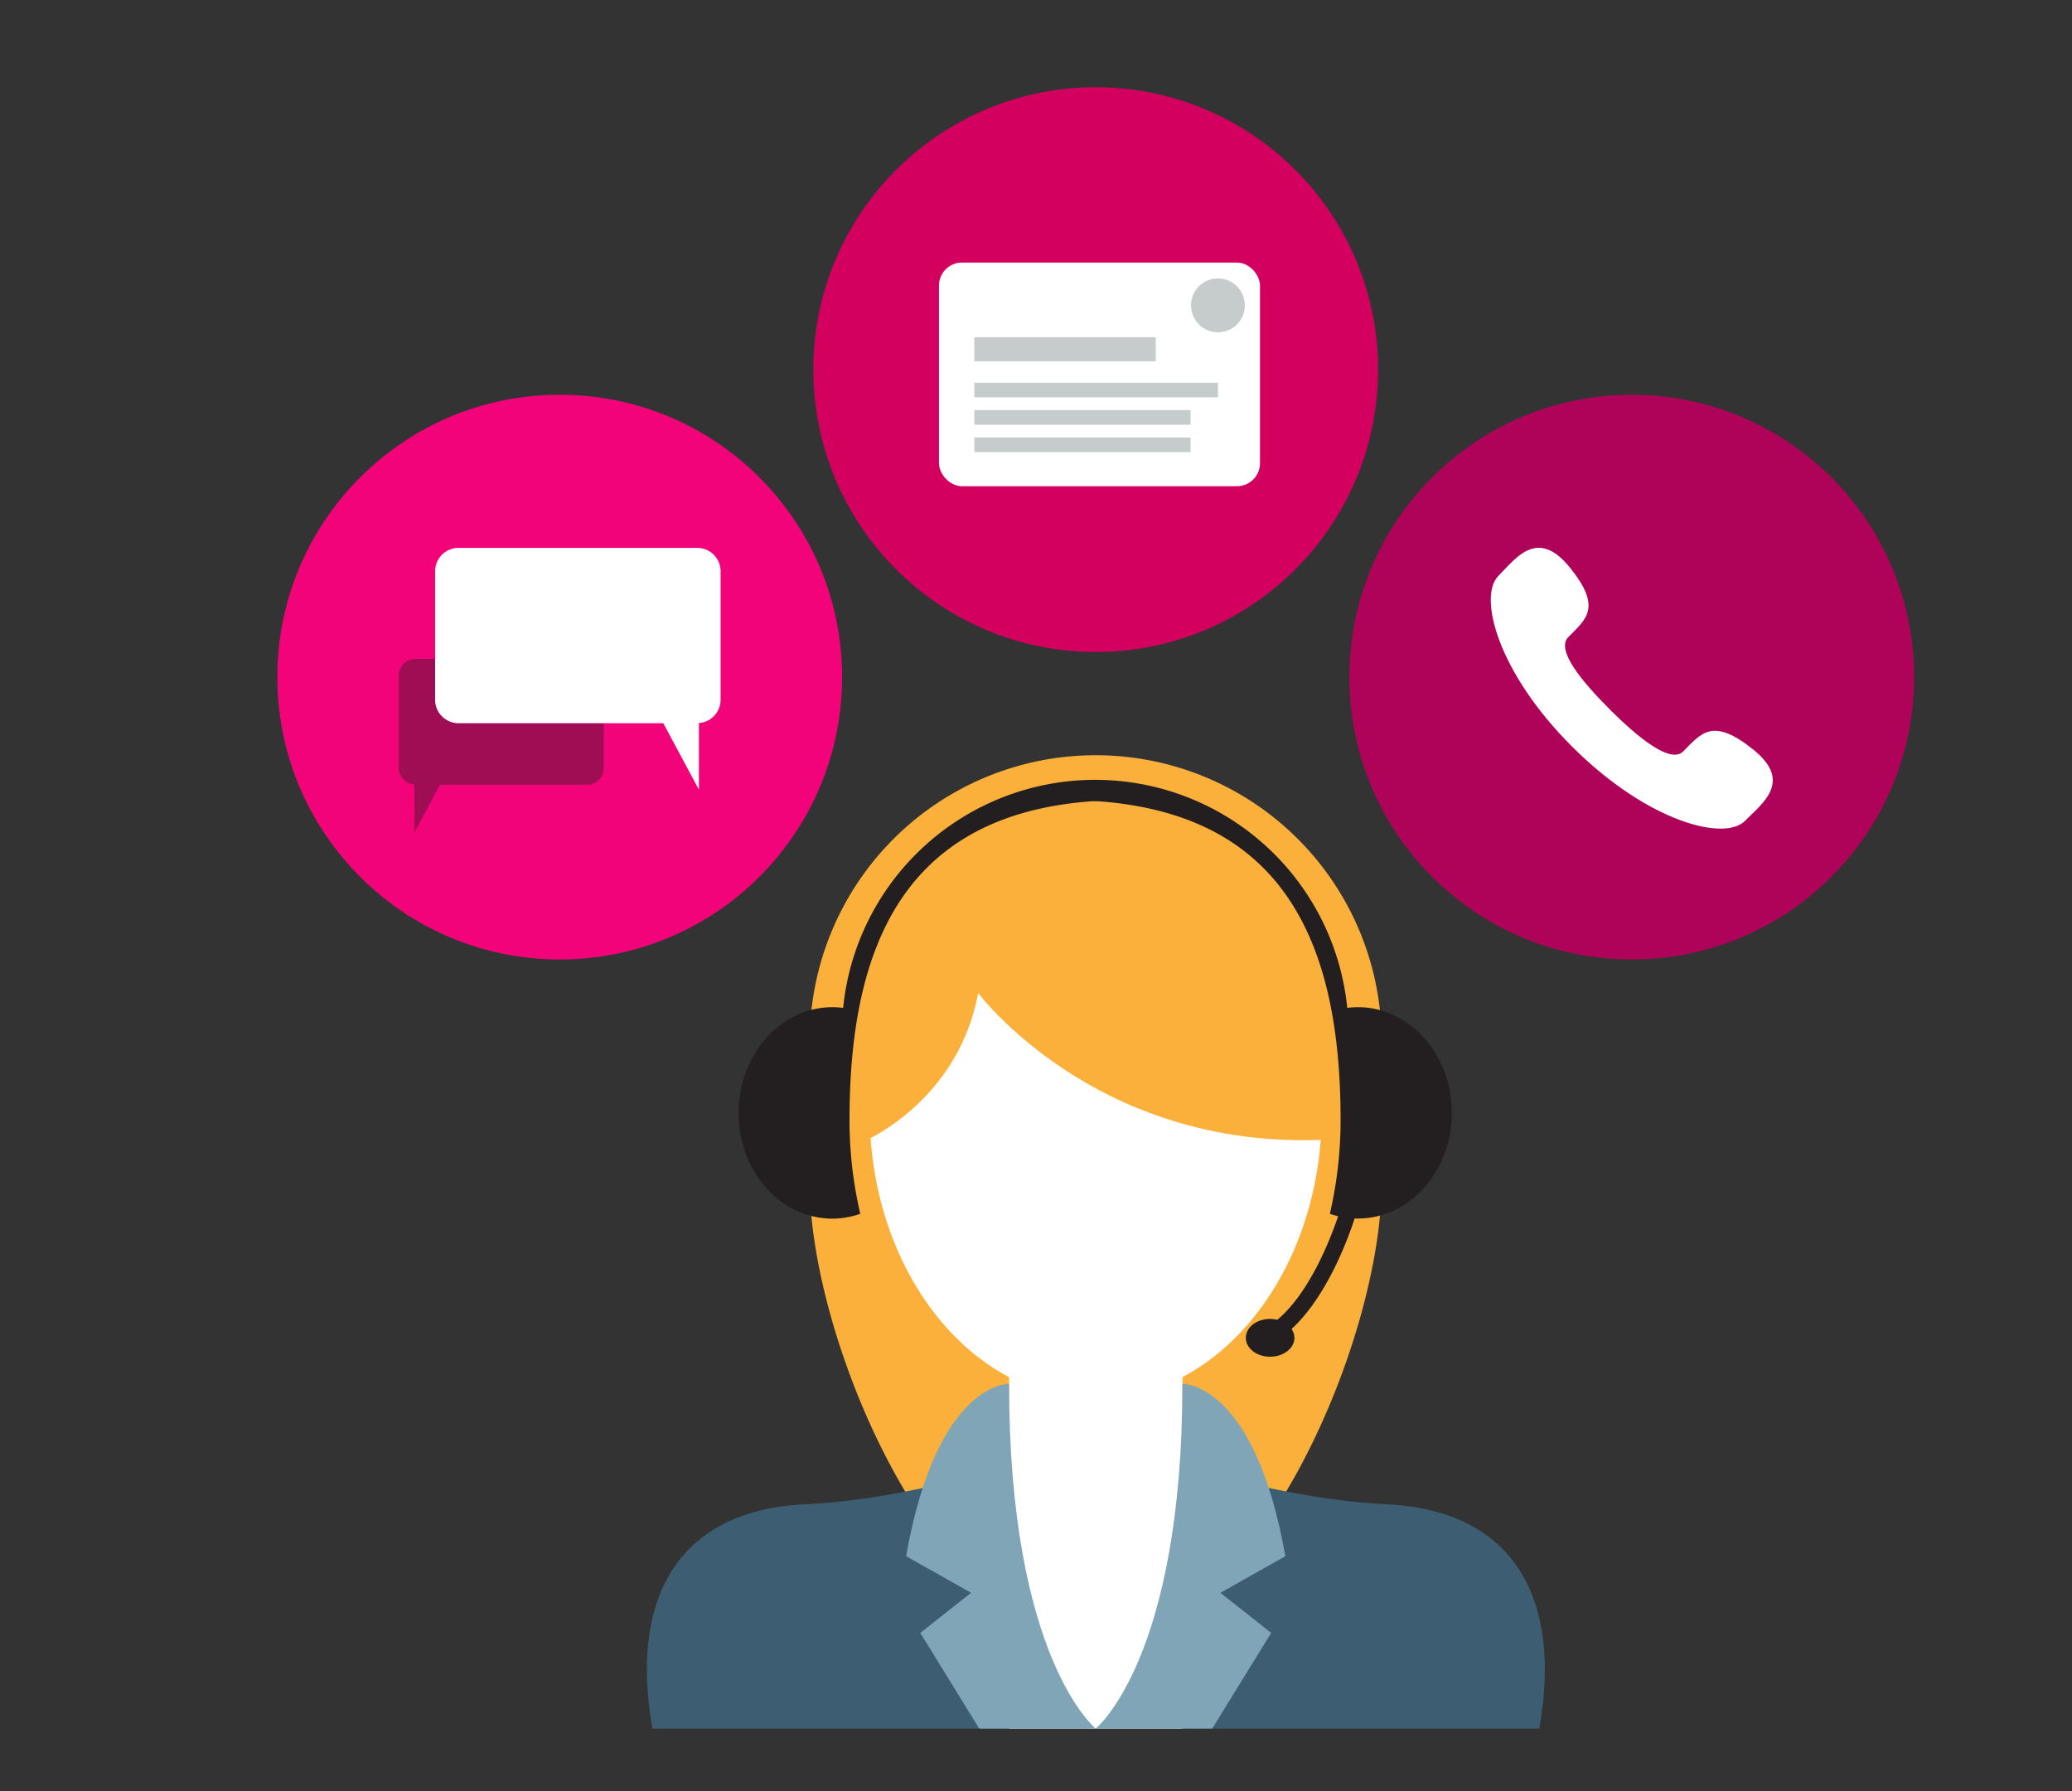
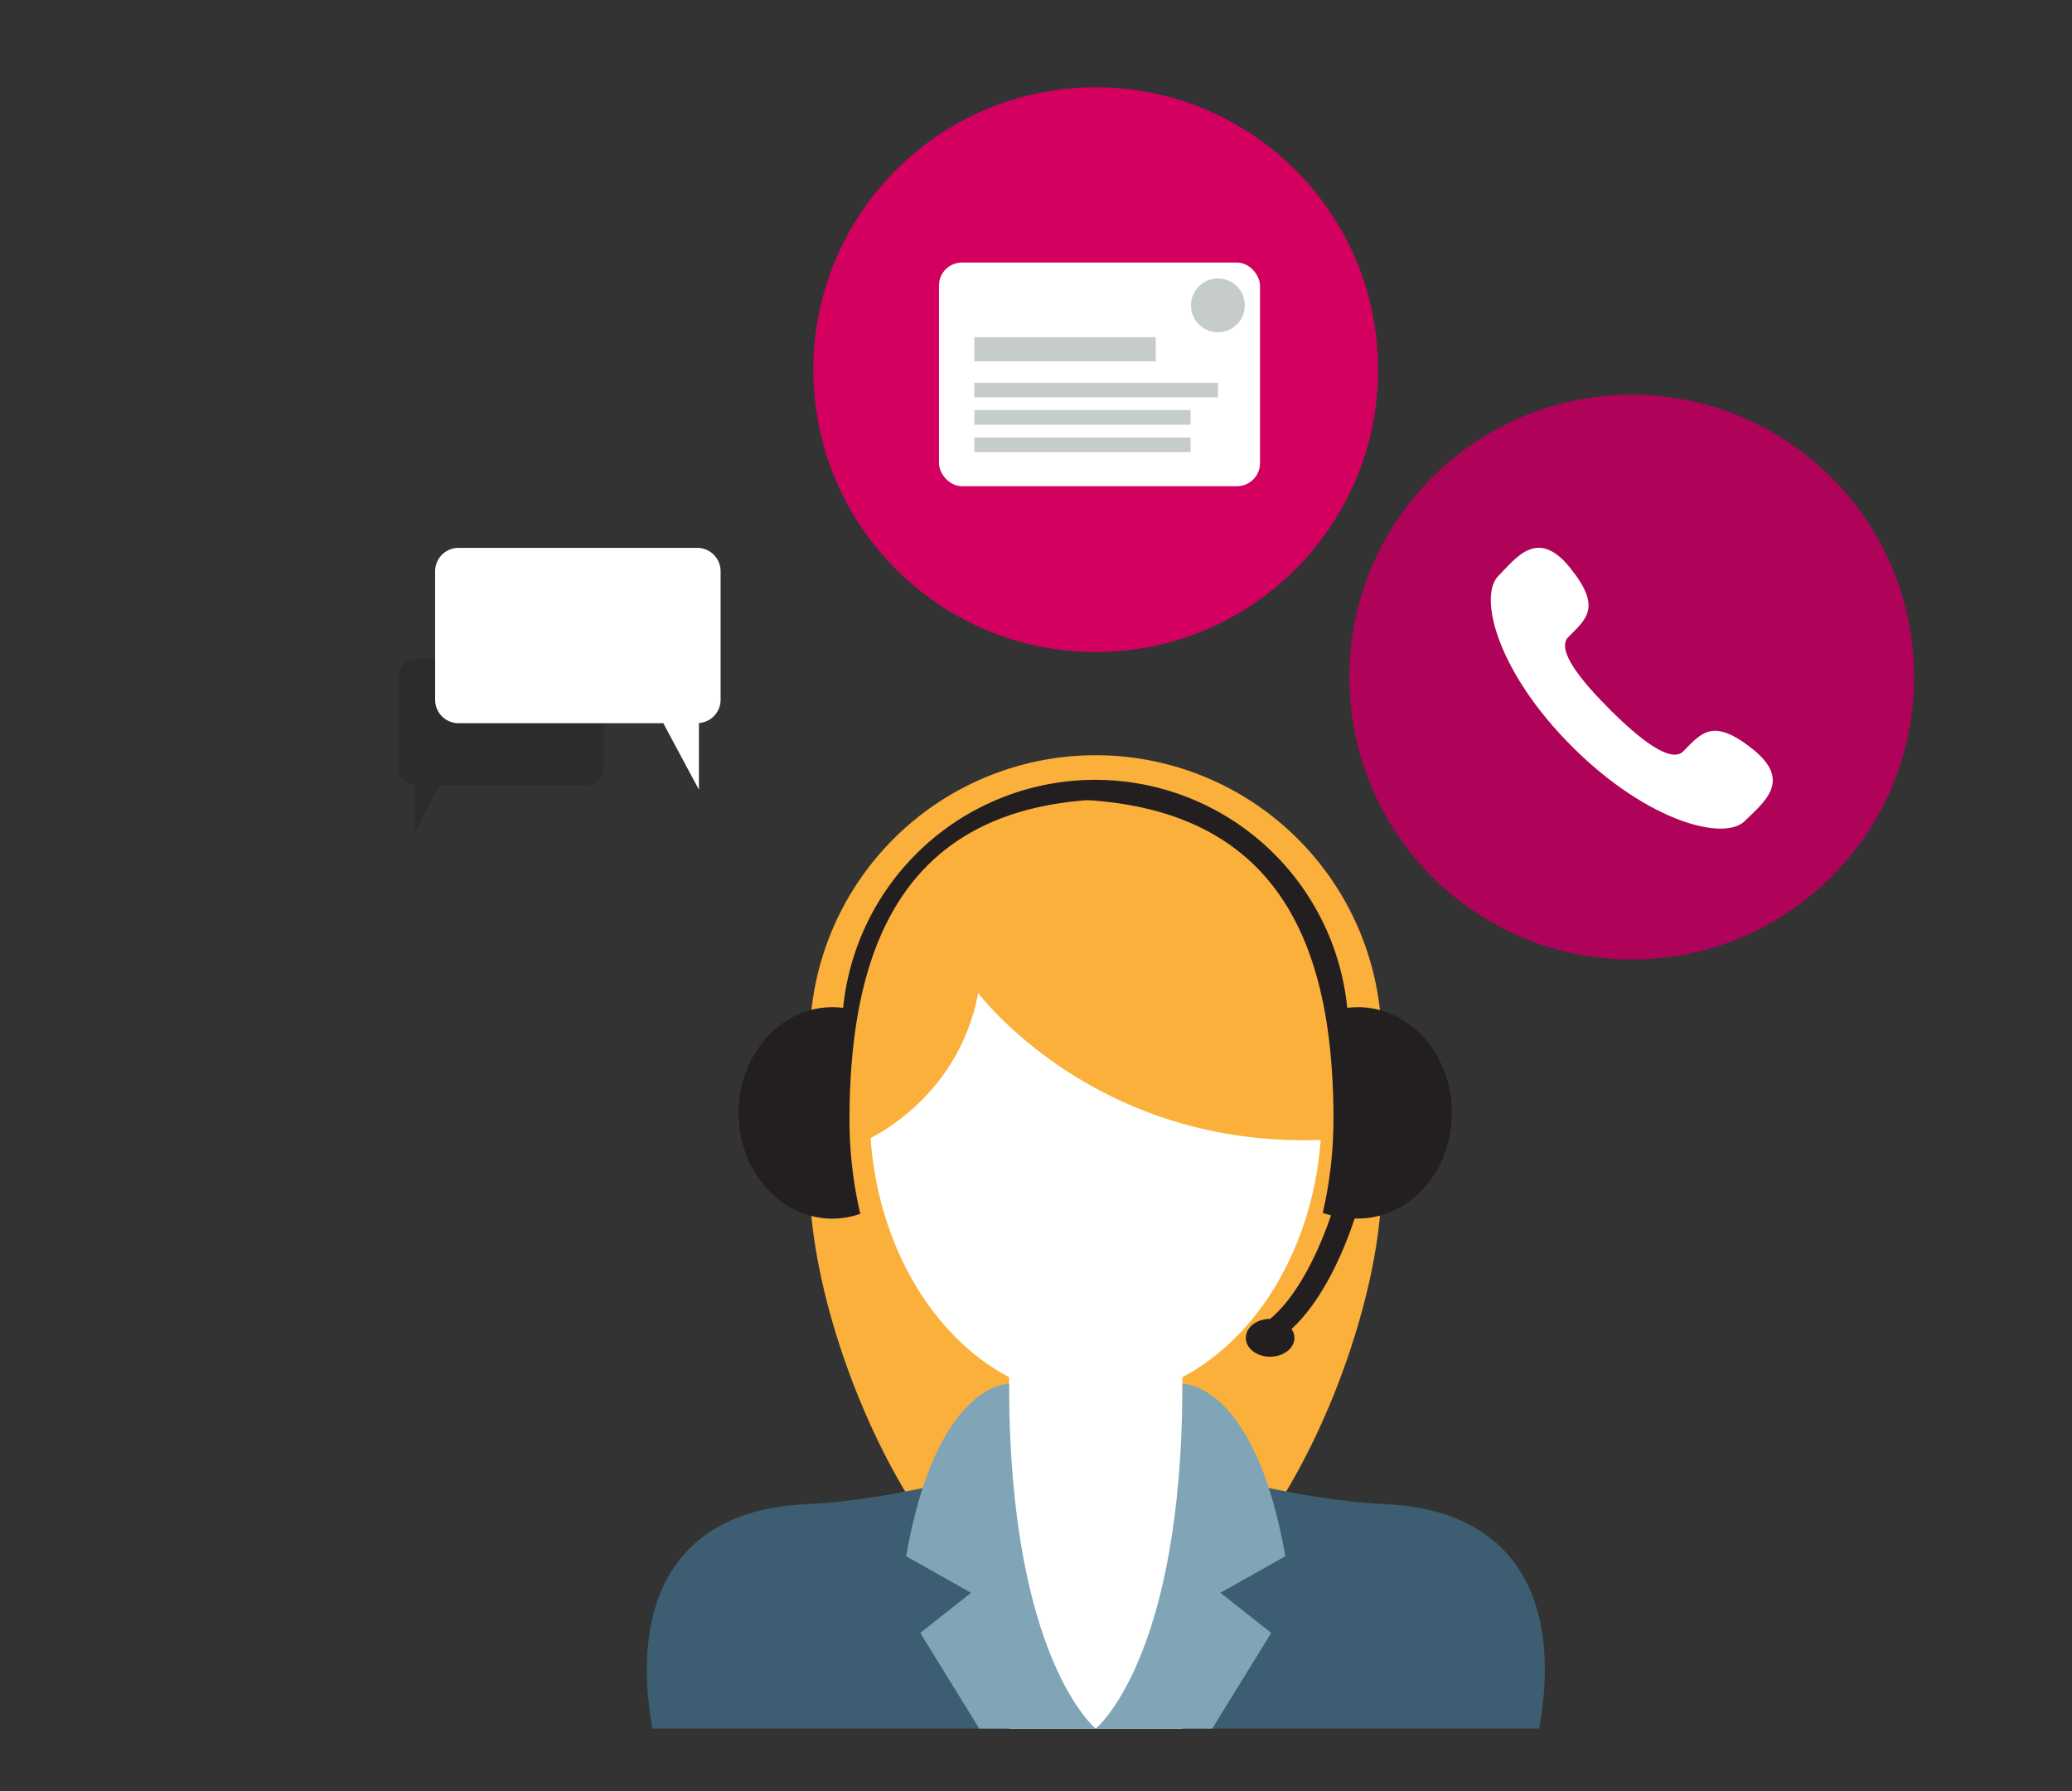
<svg xmlns="http://www.w3.org/2000/svg" id="Livello_1" data-name="Livello 1" viewBox="0 0 500 432.28">
  <rect x="0" y="0" width="500" height="432.28" fill="#333333" stroke="none" />
  <defs>
    <style>.cls-1{fill:#f2037a;}.cls-2{fill:#d30060;}.cls-3{fill:#af0259;}.cls-4{fill:#fff;}.cls-5{fill:#fbb03b;}.cls-6{fill:#3d5e72;}.cls-7{fill:#80a5b7;}.cls-8,.cls-9{fill:#231f20;}.cls-9{opacity:0.4;isolation:isolate;}.cls-10{fill:#c6cccc;}</style>
  </defs>
  <title>Tavola disegno 1 copia 3</title>
  <g id="dis-clipArt">
-     <circle class="cls-1" cx="135.07" cy="163.4" r="68.14" />
    <circle class="cls-2" cx="264.41" cy="89.2" r="68.14" />
    <circle class="cls-3" cx="393.76" cy="163.4" r="68.14" />
    <path class="cls-4" d="M388.57,171.32c6.75,6.69,14.55,13.09,17.61,10,4.39-4.42,7.11-8.27,16.83-.5s2.3,13-1.95,17.29c-4.9,4.93-23.27.34-41.48-17.73S356.67,144,361.55,139c4.25-4.28,9.42-11.75,17.26-2.07s4,12.41-.37,16.82c-3.07,3.09,3.39,10.85,10.14,17.55Z" />
    <path class="cls-5" d="M195.4,285.48c0,38.12,30.9,110.43,69,110.43h0c38.12,0,69-72.31,69-110.43V251.25a69,69,0,0,0-69-69h0a69,69,0,0,0-69,69h0Z" />
    <path class="cls-6" d="M194.44,363c31.6-1.42,70-16,70-16s38.35,14.53,70,16,42.45,23.65,37,54.14h-214C152,386.65,162.82,364.43,194.44,363Z" />
    <rect class="cls-4" x="243.5" y="325.96" width="41.84" height="91.18" />
    <ellipse class="cls-4" cx="264.41" cy="268.37" rx="54.55" ry="69.23" />
    <path class="cls-7" d="M264.41,417.14s20.92-16.81,20.92-83.2c0,0,17.43-.57,24.84,41.6l-15.67,8.83,12.25,9.68-14.22,23.09Z" />
    <path class="cls-7" d="M264.41,417.14s-20.91-16.81-20.91-83.2c0,0-17.43-.57-24.84,41.6l15.67,8.83-12.25,9.68,14.22,23.09Z" />
    <path class="cls-5" d="M236.05,239.63s28.19,37.79,83.47,35.42c0,0,12.5-78.44-54.29-78.44S209,275.16,209,275.16,231.24,265.56,236.05,239.63Z" />
-     <path class="cls-8" d="M200.89,243.05a20,20,0,0,1,2.57.17,61.13,61.13,0,0,1,121.65,0,20.17,20.17,0,0,1,2.57-.17c12.51,0,22.66,11.41,22.66,25.5s-10.15,25.5-22.66,25.5h-.79c-1.85,5.64-6.89,19-15.23,26.67a3.84,3.84,0,0,1,.7,2.12c0,2.52-2.63,4.56-5.86,4.56s-5.86-2-5.86-4.56,2.62-4.56,5.86-4.56a7.65,7.65,0,0,1,1.72.22c7.72-6.47,12.71-19.17,14.69-25-.67-.17-1.33-.35-2-.58a99.67,99.67,0,0,0,2.59-22.7c0-42.45-13.54-73.57-58.46-76.86h-.79a4.17,4.17,0,0,0-.79,0C218.57,196.64,205,227.77,205,270.21a99.13,99.13,0,0,0,2.6,22.7,20.32,20.32,0,0,1-6.73,1.17c-12.51,0-22.64-11.42-22.64-25.5S188.39,243.05,200.89,243.05Z" />
+     <path class="cls-8" d="M200.89,243.05a20,20,0,0,1,2.57.17,61.13,61.13,0,0,1,121.65,0,20.17,20.17,0,0,1,2.57-.17c12.51,0,22.66,11.41,22.66,25.5s-10.15,25.5-22.66,25.5h-.79c-1.85,5.64-6.89,19-15.23,26.67a3.84,3.84,0,0,1,.7,2.12c0,2.52-2.63,4.56-5.86,4.56s-5.86-2-5.86-4.56,2.62-4.56,5.86-4.56c7.72-6.47,12.71-19.17,14.69-25-.67-.17-1.33-.35-2-.58a99.67,99.67,0,0,0,2.59-22.7c0-42.45-13.54-73.57-58.46-76.86h-.79a4.17,4.17,0,0,0-.79,0C218.57,196.64,205,227.77,205,270.21a99.13,99.13,0,0,0,2.6,22.7,20.32,20.32,0,0,1-6.73,1.17c-12.51,0-22.64-11.42-22.64-25.5S188.39,243.05,200.89,243.05Z" />
    <path class="cls-9" d="M141.65,159H100.3A4.06,4.06,0,0,0,96.23,163h0v22.3a4,4,0,0,0,3.76,4V200.9l6.17-11.51h35.47a4.06,4.06,0,0,0,4.06-4.06h0V163A4,4,0,0,0,141.65,159Z" />
    <path class="cls-4" d="M110.65,132.21h57.59a5.65,5.65,0,0,1,5.65,5.66h0v31a5.63,5.63,0,0,1-5.23,5.61v16.09l-8.6-16.05H110.65a5.65,5.65,0,0,1-5.65-5.65h0v-31a5.65,5.65,0,0,1,5.64-5.66Z" />
    <rect class="cls-4" x="226.59" y="63.36" width="77.46" height="53.97" rx="5.54" ry="5.54" />
    <rect class="cls-10" x="235.12" y="81.38" width="43.77" height="5.81" />
    <rect class="cls-10" x="235.12" y="92.36" width="58.79" height="3.52" />
    <rect class="cls-10" x="235.12" y="98.97" width="52.18" height="3.52" />
    <rect class="cls-10" x="235.12" y="105.58" width="52.18" height="3.52" />
    <circle class="cls-10" cx="293.9" cy="73.69" r="6.5" />
  </g>
</svg>